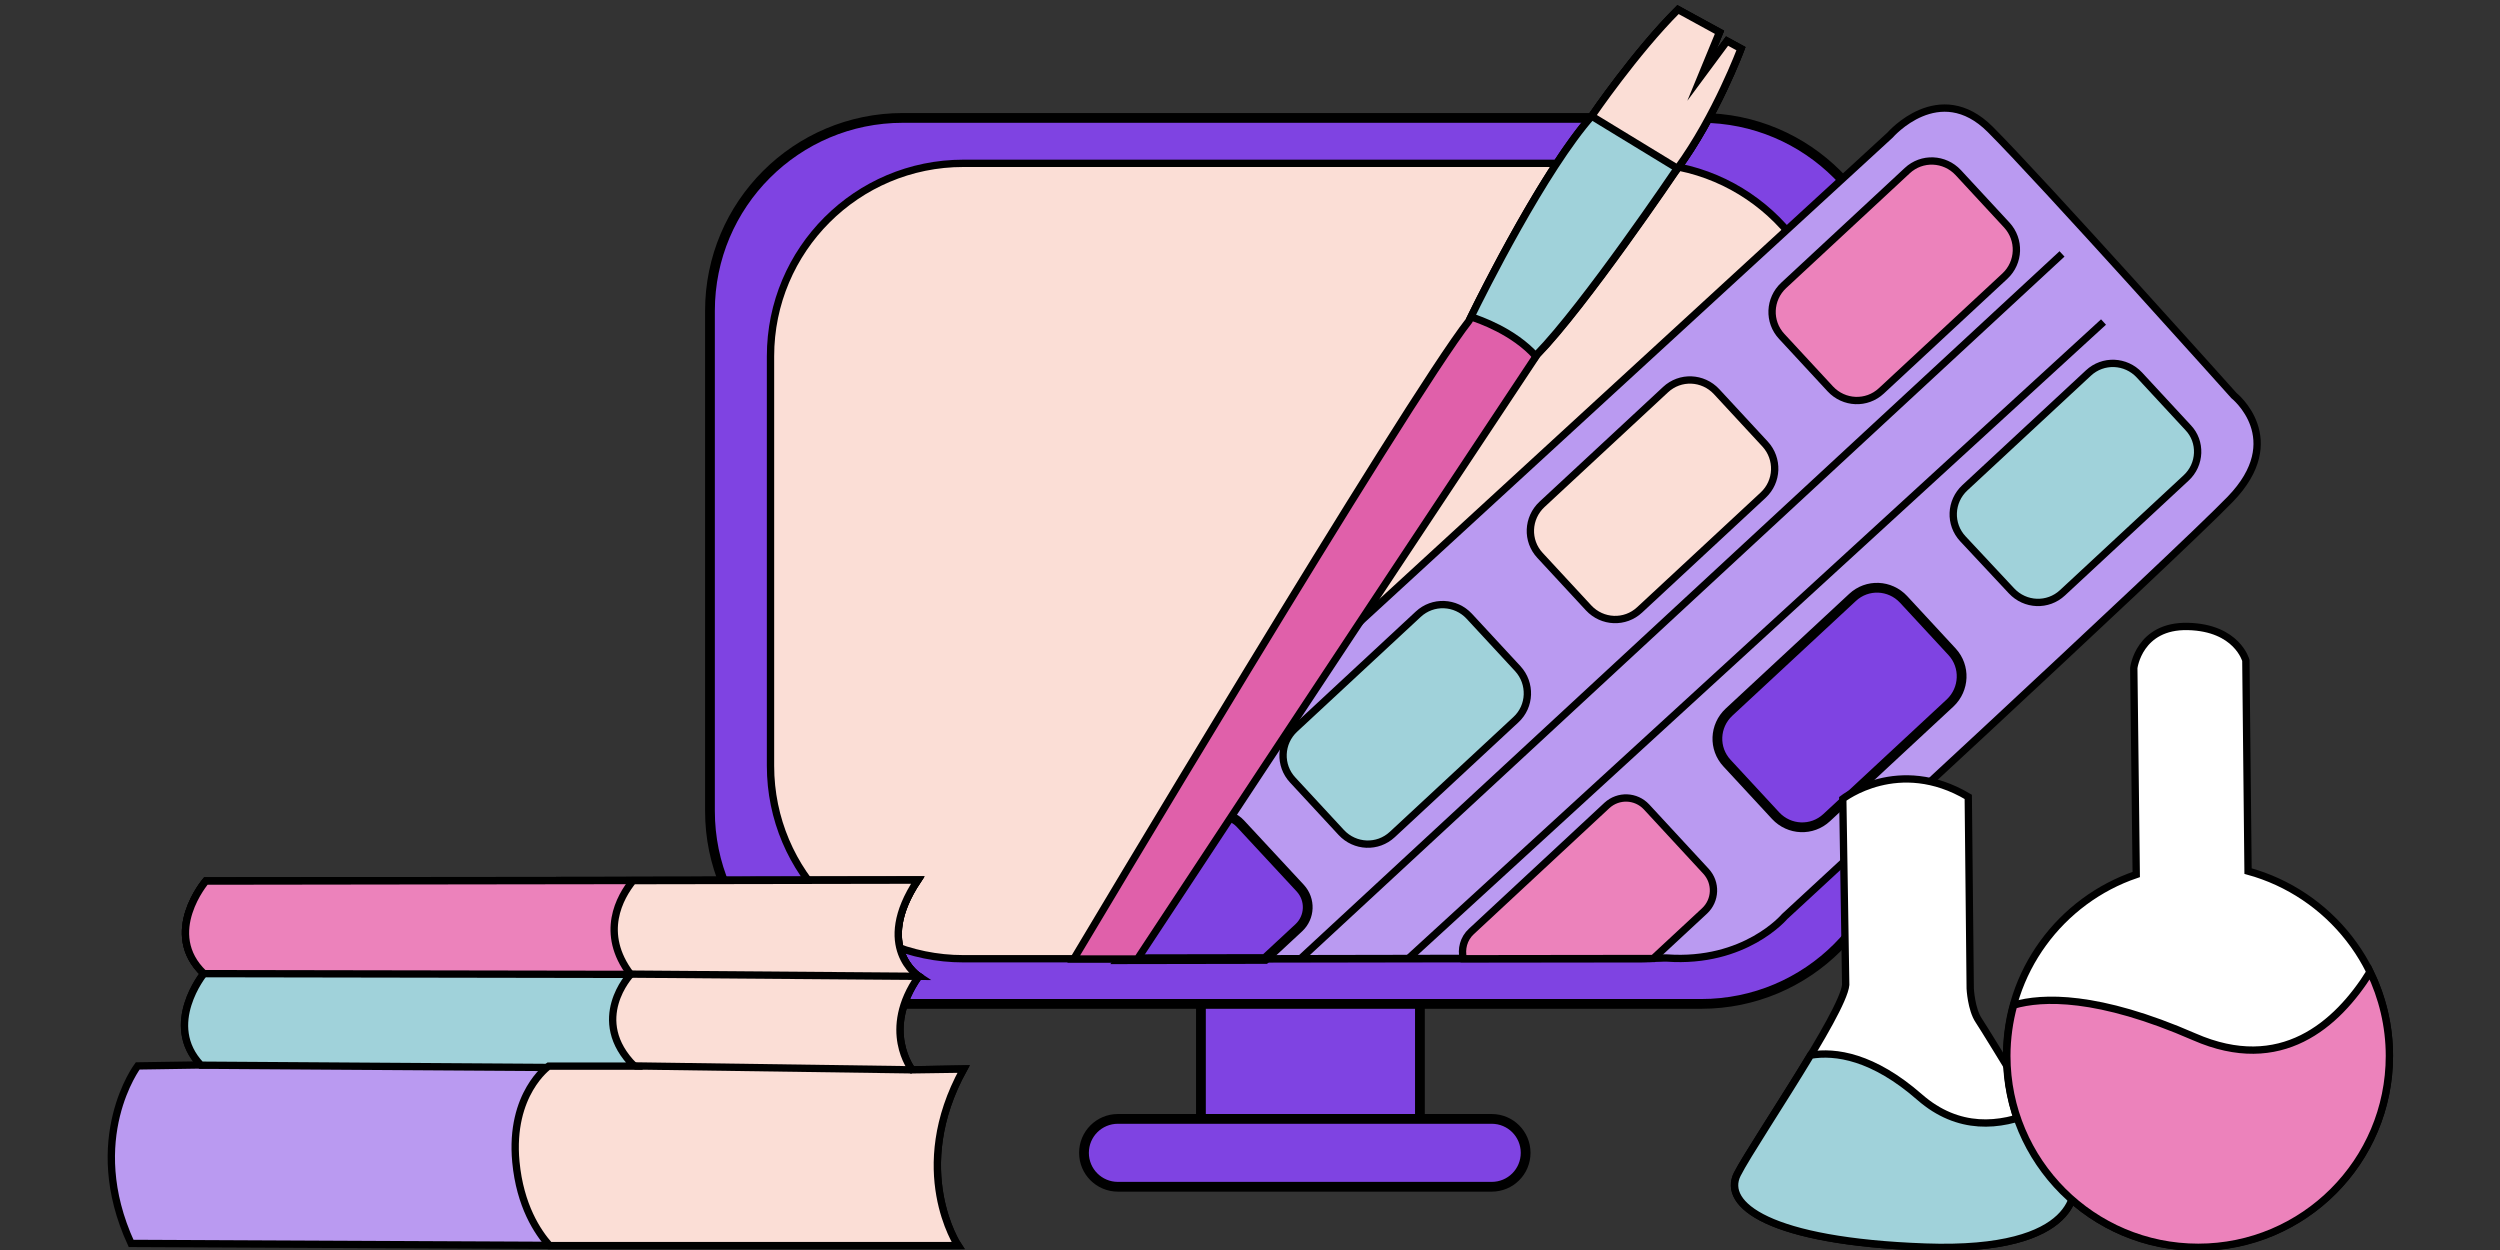
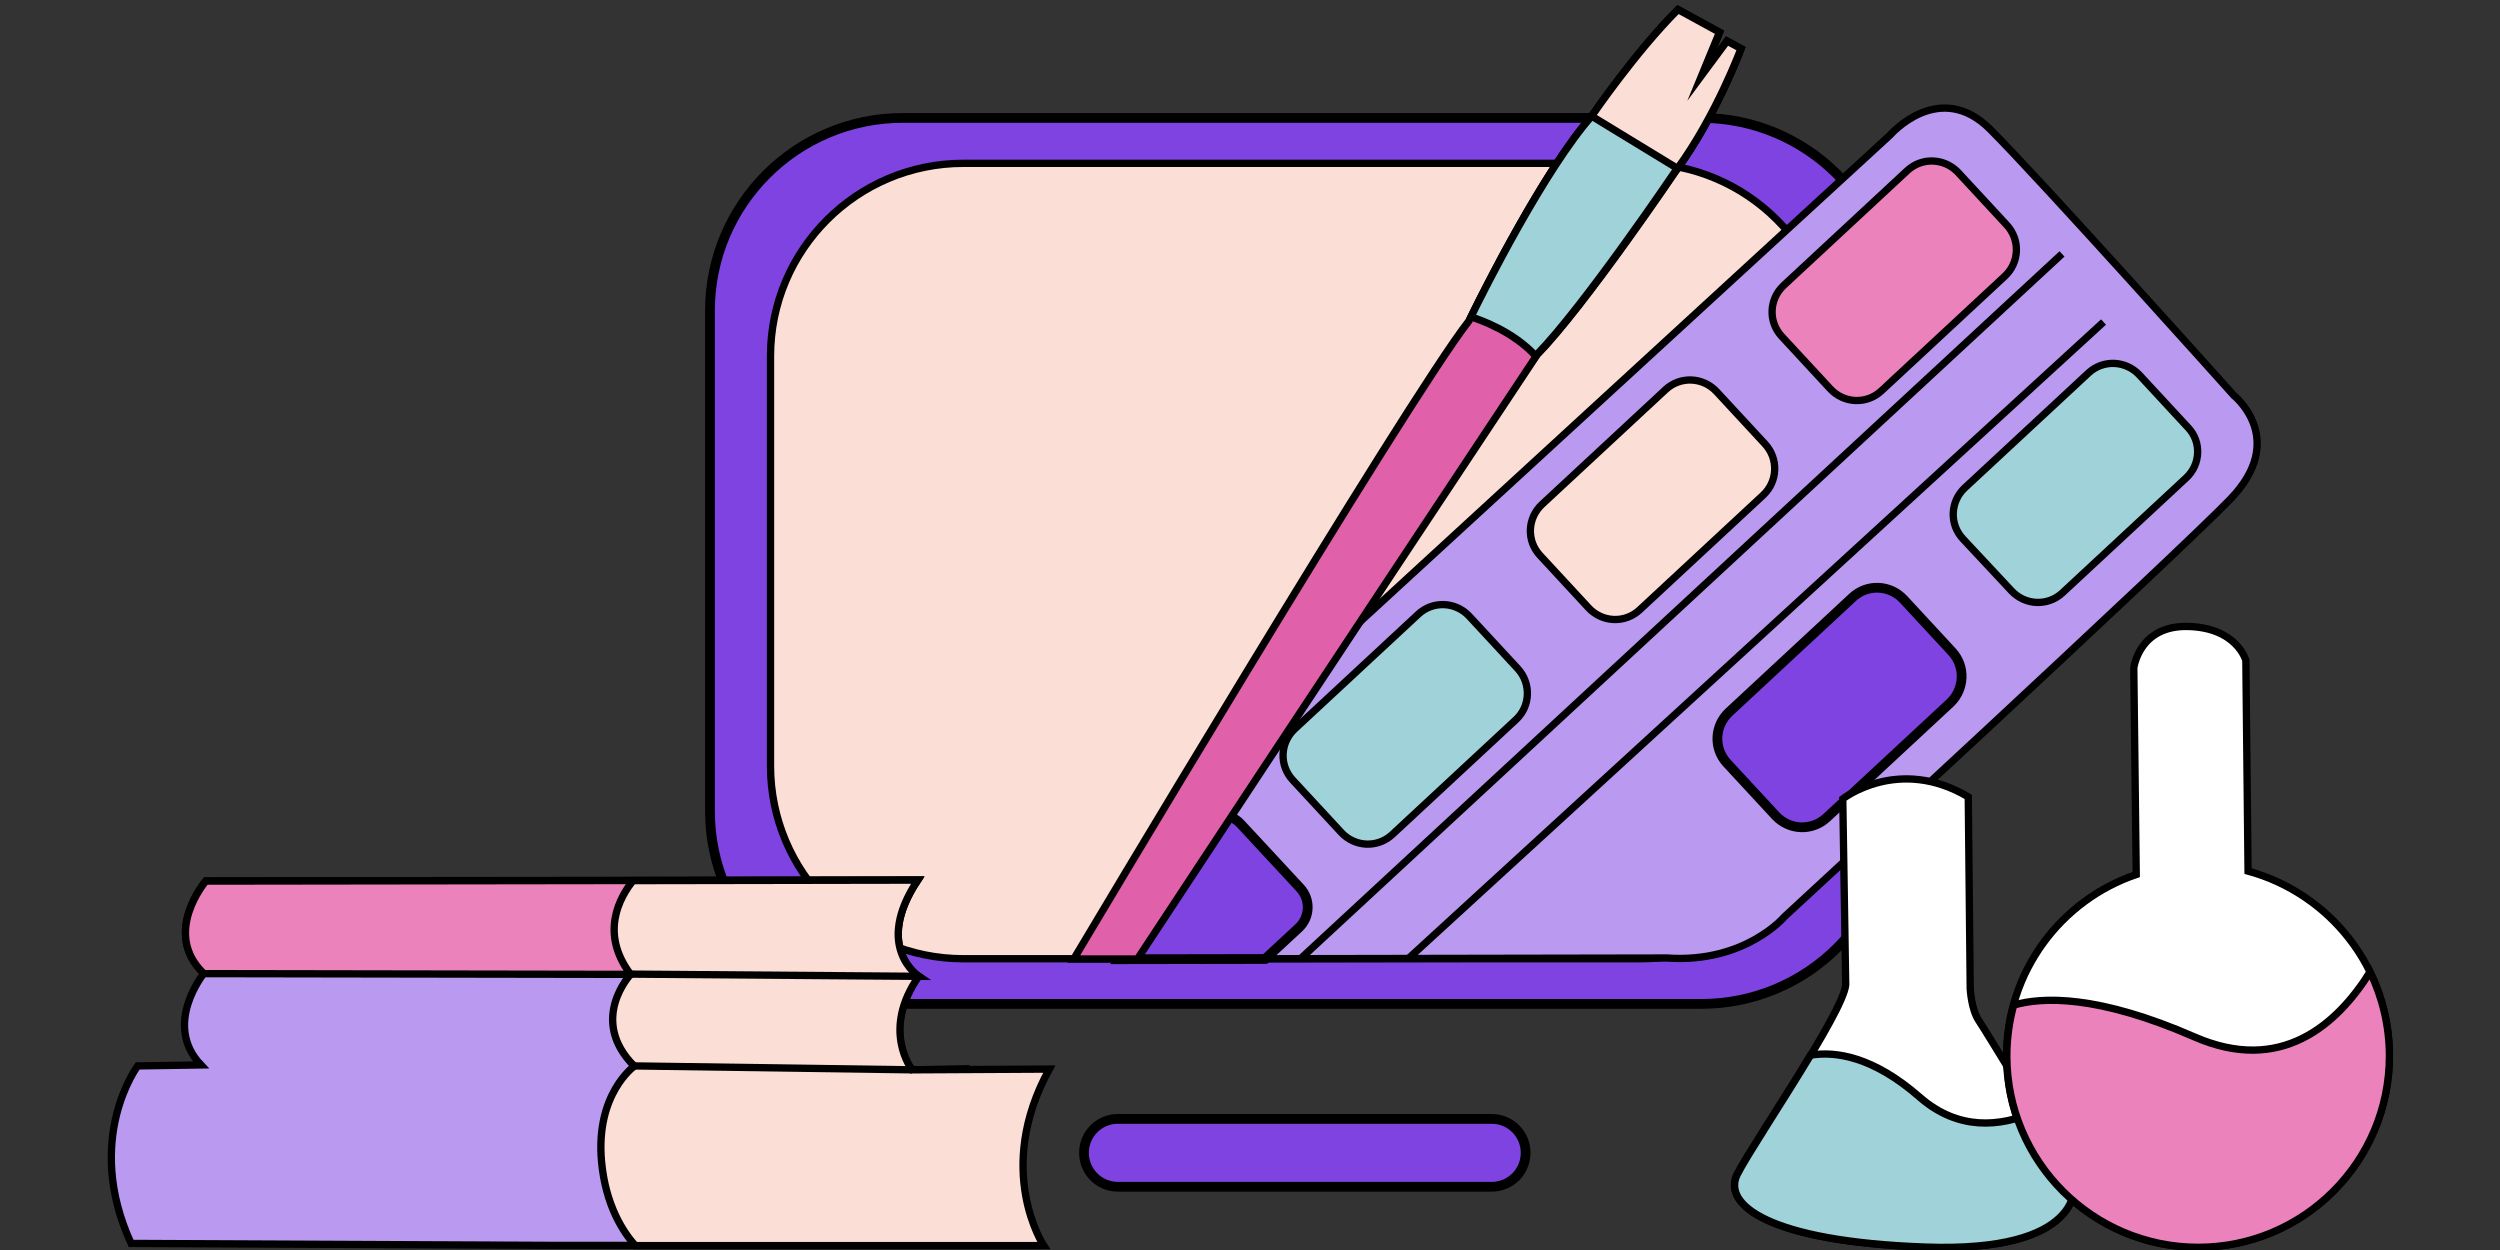
<svg xmlns="http://www.w3.org/2000/svg" version="1.1" id="Слой_1" x="0px" y="0px" viewBox="0 0 1024 512" style="enable-background:new 0 0 1024 512;" xml:space="preserve">
  <rect x="0" y="0" width="1024" height="512" fill="#333333" stroke="none" />
  <style type="text/css">
	.st0{fill:#7F43E2;stroke:#000000;stroke-width:4;stroke-miterlimit:10;}
	.st1{fill:#FBDED6;stroke:#000000;stroke-width:3;stroke-miterlimit:10;}
	.st2{fill:#BA9AF1;stroke:#000000;stroke-width:3;stroke-miterlimit:10;}
	.st3{fill:#E060AA;stroke:#000000;stroke-width:3;stroke-miterlimit:10;}
	.st4{fill:#A0D2DA;stroke:#000000;stroke-width:3;stroke-miterlimit:10;}
	.st5{fill:#EC82BB;stroke:#000000;stroke-width:3;stroke-miterlimit:10;}
	.st6{fill:#FFFFFF;stroke:#000000;stroke-width:3;stroke-miterlimit:10;}
	.st7{fill:none;stroke:#000000;stroke-width:3;stroke-miterlimit:10;}
</style>
  <g>
-     <rect x="491.9" y="405.7" class="st0" width="89.7" height="58.8" />
    <path class="st0" d="M696.8,411.2H369.8c-43.6,0-79-35.4-79-79V127.3c0-43.6,35.4-79,79-79h326.9c43.6,0,79,35.4,79,79v204.9   C775.8,375.9,740.4,411.2,696.8,411.2z" />
    <path class="st1" d="M672,392.7H394.6c-43.6,0-79-35.4-79-79V145.9c0-43.6,35.4-79,79-79H672c43.6,0,79,35.4,79,79v167.8   C751,357.3,715.6,392.7,672,392.7z" />
    <path class="st0" d="M611,486.1H457.9c-7.7,0-13.9-6.2-13.9-13.9v0c0-7.7,6.2-13.9,13.9-13.9H611c7.7,0,13.9,6.2,13.9,13.9v0   C624.9,479.9,618.7,486.1,611,486.1z" />
    <path class="st2" d="M546.8,264.1L774.2,55.3c0,0,20.1-23.2,41-2.3C836.1,73.9,915,162,915,162s22.4,17.8-1.5,42.5   c-24,24.7-182.5,170.9-182.5,170.9s-16.2,19.3-48.3,17l-223.9,0.4L546.8,264.1z" />
    <path class="st0" d="M518.2,392.8l13.8-12.8c4.6-4.3,4.9-11.5,0.6-16.2l-24.5-26.4c-2.4-2.6-5.8-3.8-9-3.6l-40.5,59.1L518.2,392.8z   " />
    <path class="st3" d="M439.8,392.8c0,0,136.4-228.9,161.9-261.4c0,0,28.9-59.9,50.5-84.1c0,0,17.5-25.8,35.1-43.3l17,9.3l-7.2,17.5   l10.3-13.9l5.7,3.1c0,0-10.3,27.8-26.3,49.5c0,0-37.6,55.7-57.2,75.8c0,0-104.2,157-163.7,247.5H439.8z" />
    <path class="st4" d="M713.1,20l-5.7-3.1l-10.3,13.9l7.2-17.5l-17-9.3c-17.5,17.5-35.1,43.3-35.1,43.3c-19.5,21.9-45,72.8-49.7,82.5   c3.5,1.1,17.4,5.9,26.6,16.1c0.3-0.4,0.4-0.7,0.4-0.7c19.6-20.1,57.2-75.8,57.2-75.8C702.8,47.8,713.1,20,713.1,20z" />
    <path class="st1" d="M652,47.6L687.1,69c15.8-21.6,26-49.1,26-49.1l-5.7-3.1l-10.3,13.9l7.2-17.5l-17-9.3   c-17.5,17.5-35.1,43.3-35.1,43.3C652.2,47.4,652.1,47.5,652,47.6z" />
    <path class="st2" d="M84.3,360.8c0,0-18.2,21.3-0.8,37.9c0,0-17,20.9-1.2,37.5l-25.9,0.4c0,0-22.4,29.8-2.7,72.7l170.9,0.8h167.8   c0,0-20.5-30.9,2.3-72.3l-21.3,0.4c0,0-12.8-16.2,2.7-38.3c0,0-18.6-12-0.4-39.4L84.3,360.8z" />
-     <path class="st4" d="M376.3,399.9c0,0-18.6-12-0.4-39.4l-291.6,0.4c0,0-18.2,21.3-0.8,37.9c0,0-17,20.9-1.2,37.5l291.2,1.9   C373.6,438.2,360.8,421.9,376.3,399.9z" />
    <path class="st5" d="M376.3,399.9c0,0-18.6-12-0.4-39.4l-291.6,0.4c0,0-18.2,21.3-0.8,37.9l174.8,0.3L376.3,399.9z" />
-     <path class="st1" d="M373.6,438.2c0,0-12.8-16.2,2.7-38.3c0,0-18.6-12-0.4-39.4l-116.6,0.2c-5.4,6.7-13.8,21.5-1,38.4   c0,0-17.5,18.6,1.5,37.6h-35.1c0,0-16,11.3-13.4,39.2c1.7,18,8.9,28.8,13.8,34.3h167.3c0,0-20.5-30.9,2.3-72.3L373.6,438.2z" />
+     <path class="st1" d="M373.6,438.2c0,0-12.8-16.2,2.7-38.3c0,0-18.6-12-0.4-39.4l-116.6,0.2c-5.4,6.7-13.8,21.5-1,38.4   c0,0-17.5,18.6,1.5,37.6c0,0-16,11.3-13.4,39.2c1.7,18,8.9,28.8,13.8,34.3h167.3c0,0-20.5-30.9,2.3-72.3L373.6,438.2z" />
    <path class="st5" d="M821.2,113.1l-50.6,47c-6,5.6-15.3,5.2-20.9-0.8l-19.9-21.5c-5.6-6-5.2-15.3,0.8-20.9l50.6-47   c6-5.6,15.3-5.2,20.9,0.8L822,92.2C827.5,98.2,827.2,107.5,821.2,113.1z" />
    <path class="st4" d="M895.4,195.8l-50.6,47c-6,5.6-15.3,5.2-20.9-0.8L804,220.7c-5.6-6-5.2-15.3,0.8-20.9l50.6-47   c6-5.6,15.3-5.2,20.9,0.8l19.9,21.5C901.8,180.9,901.4,190.3,895.4,195.8z" />
    <path class="st0" d="M798.8,287.9l-50.6,47c-6,5.6-15.3,5.2-20.9-0.8l-19.9-21.5c-5.6-6-5.2-15.3,0.8-20.9l50.6-47   c6-5.6,15.3-5.2,20.9,0.8l19.9,21.5C805.1,273,804.7,282.3,798.8,287.9z" />
-     <path class="st5" d="M674.4,330.5c-4.3-4.6-11.5-4.9-16.2-0.6l-55.5,51.6c-3.2,2.9-4.3,7.3-3.3,11.2l77.8-0.1l21-19.5   c4.6-4.3,4.9-11.5,0.6-16.2L674.4,330.5z" />
    <path class="st1" d="M722.2,202.8l-50.6,47c-6,5.6-15.3,5.2-20.9-0.8l-19.9-21.5c-5.6-6-5.2-15.3,0.8-20.9l50.6-47   c6-5.6,15.3-5.2,20.9,0.8l19.9,21.5C728.5,187.9,728.2,197.2,722.2,202.8z" />
    <path class="st4" d="M620.9,294.8l-50.6,47c-6,5.6-15.3,5.2-20.9-0.8l-19.9-21.5c-5.6-6-5.2-15.3,0.8-20.9l50.6-47   c6-5.6,15.3-5.2,20.9,0.8l19.9,21.5C627.2,279.9,626.9,289.3,620.9,294.8z" />
    <path class="st6" d="M756,403.4l-1.2-76.2c0,0,22.8-17.8,51.4-0.8l0.8,78.5c0,0,0.4,8.5,3.5,13.1s37.1,60.3,38.7,64.2   s3.5,30.9-60.7,28.6s-83.1-17.4-77-29.8C717.8,468.7,754.9,415,756,403.4z" />
    <path class="st6" d="M920.8,356.8l-0.9-86.3c0,0-3.6-13.4-23.7-13.9c-20.1-0.5-22.2,17-22.2,17l1,84.6   c-30.9,10.5-53.1,39.8-53.1,74.2c0,43.3,35.1,78.4,78.4,78.4c43.3,0,78.4-35.1,78.4-78.4C978.7,396.3,954.1,365.9,920.8,356.8z" />
    <path class="st4" d="M849.2,482.2c-0.7-1.7-7.8-13.6-15.7-26.8c-14.3,6.2-31.4,7.8-47.2-6c-19.1-16.7-34.5-18.9-44.7-17.2   c-11.5,19.1-26.3,41.4-30,48.8c-6.2,12.4,12.8,27.5,77,29.8S850.8,486.1,849.2,482.2z" />
    <path class="st5" d="M978.7,432.5c0-12.3-2.9-24-7.9-34.4c-13.6,21.7-36.6,42.1-72,26.6c-39.6-17.3-62.3-16.4-74-13   c-1.8,6.6-2.8,13.6-2.8,20.8c0,43.3,35.1,78.4,78.4,78.4C943.6,510.9,978.7,475.8,978.7,432.5z" />
    <line class="st7" x1="844.6" y1="104" x2="532.9" y2="392.5" />
    <line class="st7" x1="861.6" y1="131.9" x2="577" y2="392.5" />
    <line class="st7" x1="373.6" y1="438.2" x2="259.9" y2="436.6" />
    <line class="st7" x1="376.3" y1="399.9" x2="258.3" y2="399" />
  </g>
</svg>